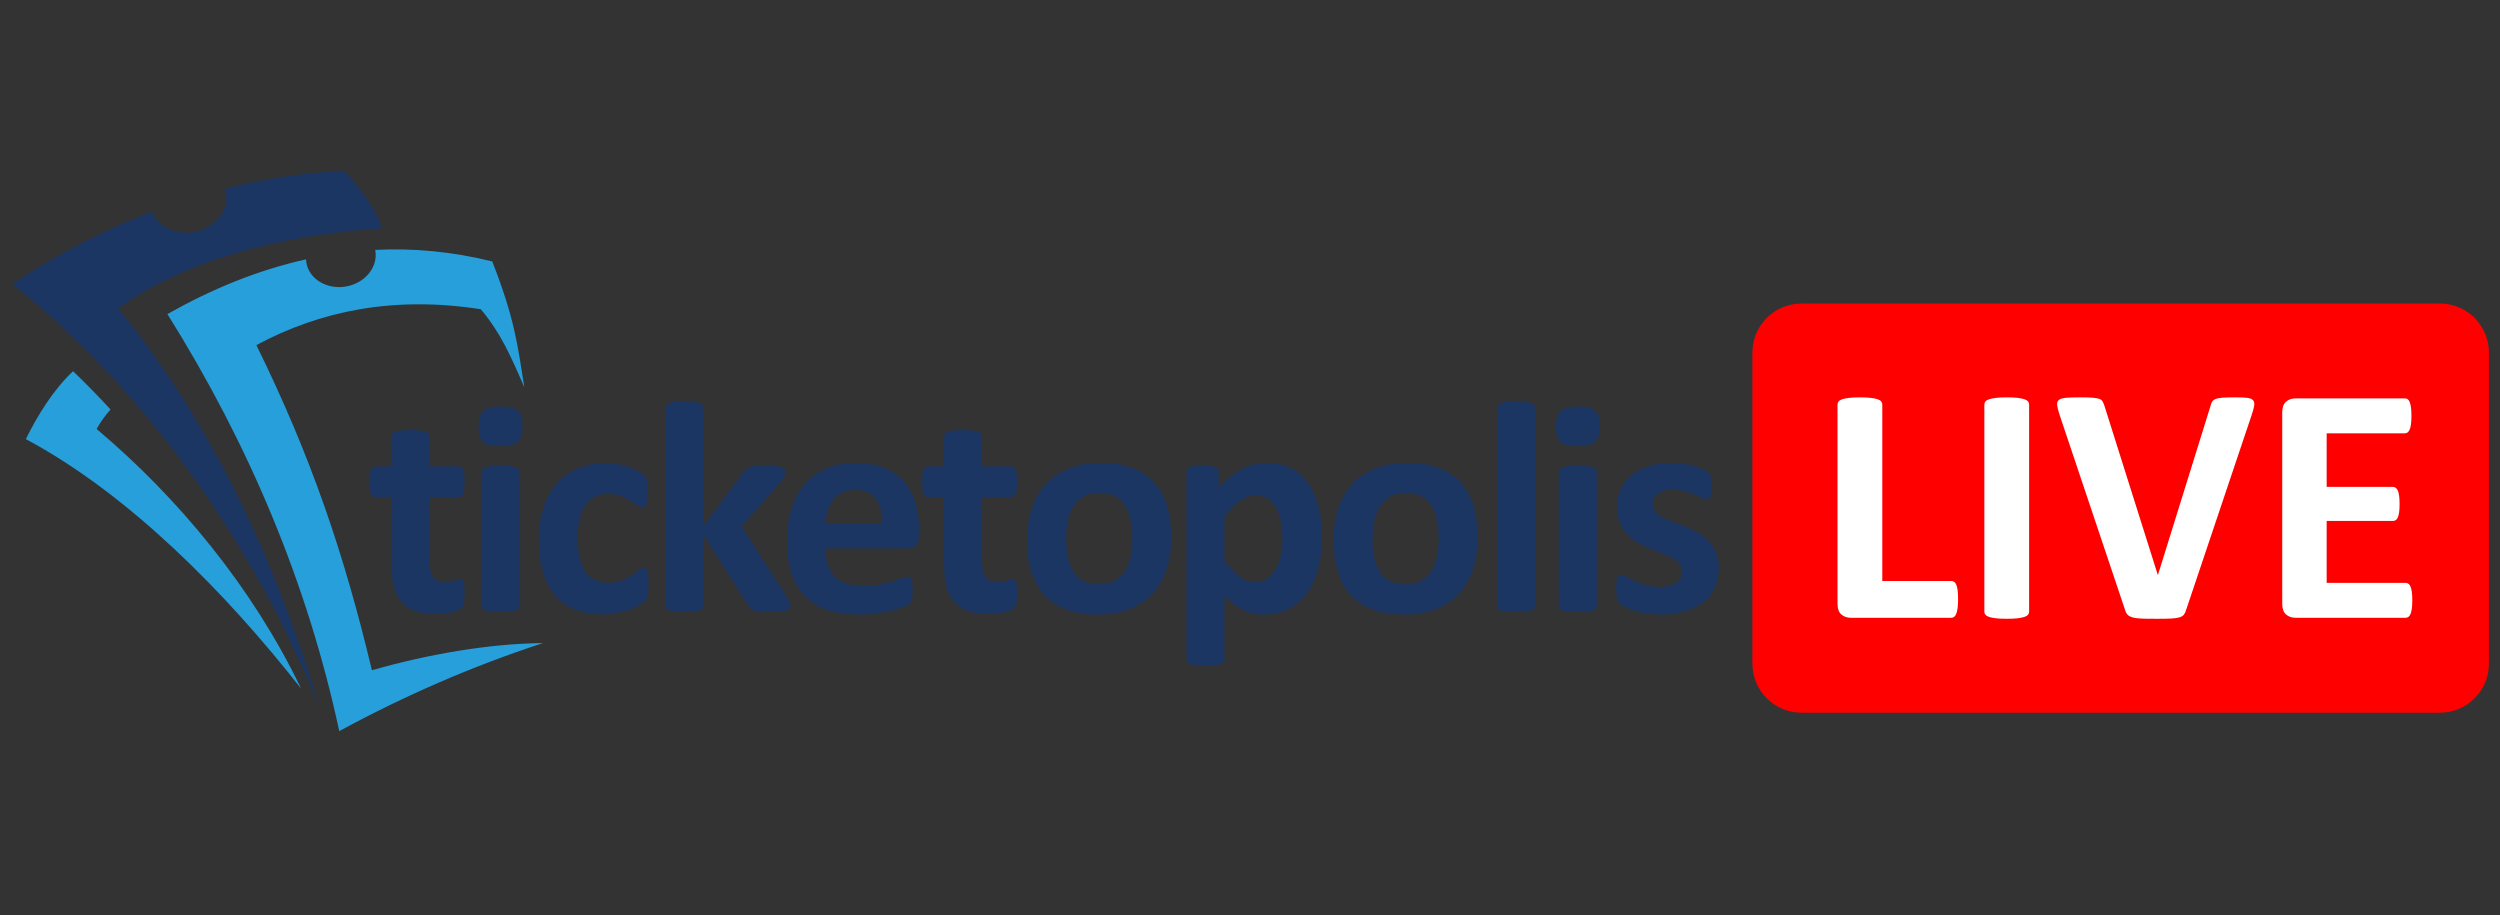
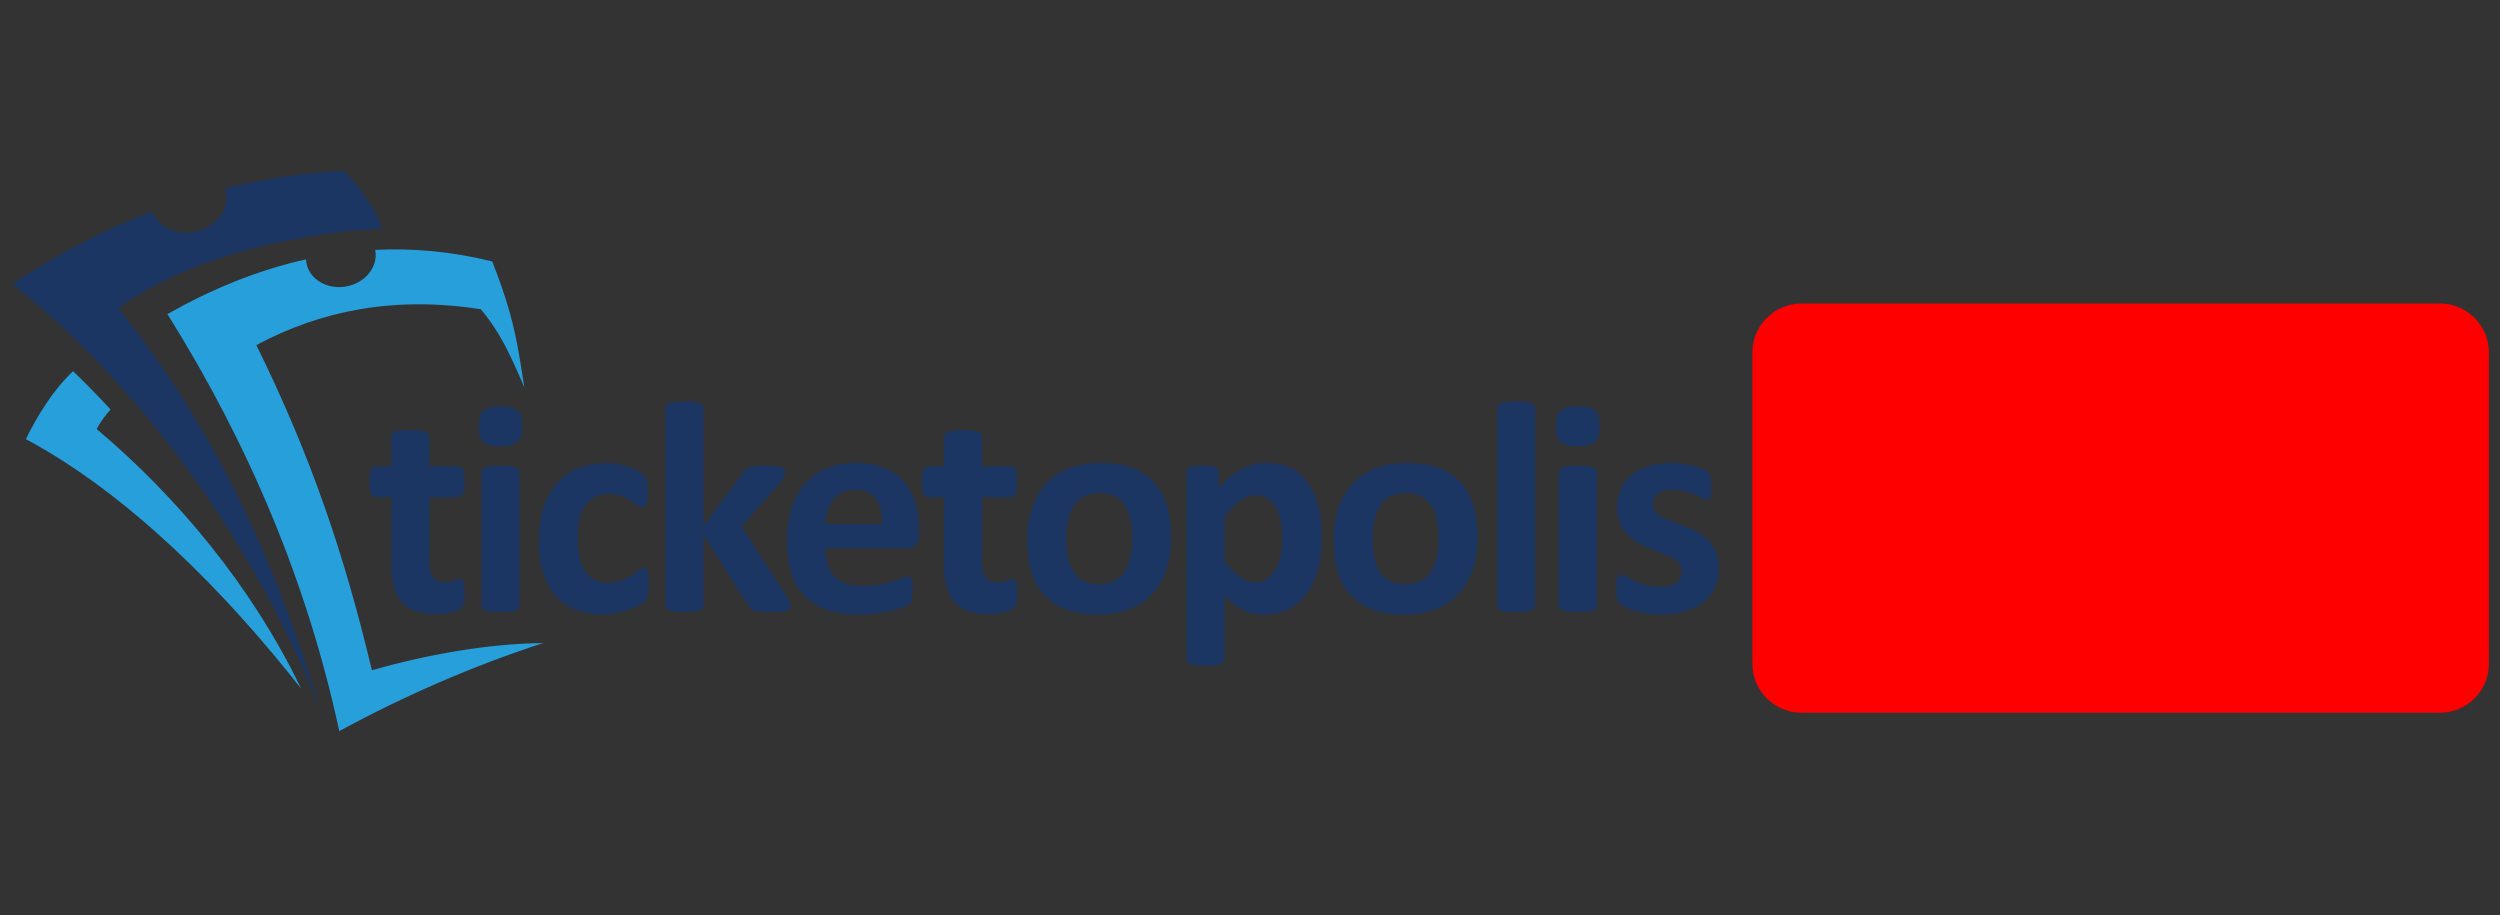
<svg xmlns="http://www.w3.org/2000/svg" version="1.1" id="Layer_1" x="0px" y="0px" width="612px" height="224px" viewBox="0 0 612 224" enable-background="new 0 0 612 224" xml:space="preserve">
  <rect x="0" y="0" width="612" height="224" fill="#333333" stroke="none" />
  <g id="Layer_1_1_">
</g>
  <g>
    <g>
      <g id="Layer_2">
        <path fill="#1C3664" d="M113.729,145.104c0,1.083-0.063,1.902-0.202,2.48s-0.315,0.982-0.541,1.221     c-0.213,0.239-0.541,0.442-0.969,0.631c-0.428,0.175-0.933,0.34-1.511,0.478c-0.58,0.14-1.208,0.239-1.889,0.315     c-0.667,0.074-1.36,0.113-2.04,0.113c-1.851,0-3.451-0.24-4.797-0.705c-1.36-0.467-2.467-1.184-3.361-2.154     c-0.882-0.982-1.537-2.202-1.951-3.677c-0.416-1.472-0.63-3.224-0.63-5.237V121.71h-3.941c-0.465,0-0.831-0.29-1.069-0.868     c-0.251-0.58-0.378-1.536-0.378-2.896c0-0.706,0.039-1.311,0.101-1.802c0.063-0.491,0.152-0.882,0.278-1.171     c0.113-0.277,0.276-0.479,0.453-0.605c0.188-0.126,0.403-0.188,0.656-0.188h3.902v-7.339c0-0.24,0.063-0.467,0.202-0.655     c0.139-0.201,0.39-0.366,0.743-0.503c0.353-0.138,0.832-0.227,1.436-0.289c0.604-0.064,1.347-0.102,2.229-0.102     c0.919,0,1.674,0.038,2.279,0.102c0.592,0.062,1.07,0.15,1.41,0.289c0.354,0.138,0.592,0.302,0.744,0.503     c0.151,0.188,0.215,0.415,0.215,0.655v7.341h7.163c0.24,0,0.454,0.063,0.643,0.188c0.188,0.126,0.34,0.327,0.466,0.605     c0.113,0.288,0.214,0.68,0.276,1.171c0.064,0.489,0.088,1.095,0.088,1.801c0,1.36-0.126,2.315-0.364,2.896     c-0.252,0.579-0.605,0.868-1.071,0.868h-7.201v15.462c0,1.789,0.288,3.136,0.856,4.029c0.565,0.907,1.574,1.349,3.021,1.349     c0.49,0,0.931-0.039,1.334-0.126c0.39-0.089,0.743-0.177,1.045-0.291c0.303-0.113,0.566-0.215,0.781-0.302     c0.2-0.088,0.389-0.126,0.566-0.126c0.15,0,0.289,0.038,0.429,0.126c0.126,0.089,0.24,0.266,0.314,0.518     c0.063,0.263,0.14,0.616,0.202,1.058C113.704,143.846,113.729,144.412,113.729,145.104L113.729,145.104z M127.17,148.34     c0,0.252-0.063,0.466-0.214,0.656c-0.15,0.176-0.402,0.34-0.755,0.452c-0.365,0.126-0.832,0.216-1.423,0.278     c-0.592,0.063-1.335,0.1-2.254,0.1c-0.907,0-1.663-0.036-2.242-0.1c-0.592-0.063-1.07-0.152-1.423-0.278     c-0.365-0.112-0.617-0.275-0.755-0.452c-0.151-0.189-0.228-0.404-0.228-0.656v-32.824c0-0.251,0.075-0.465,0.228-0.642     c0.138-0.189,0.39-0.354,0.755-0.479c0.353-0.138,0.831-0.239,1.423-0.314c0.579-0.075,1.334-0.113,2.242-0.113     c0.918,0,1.662,0.038,2.254,0.113c0.591,0.075,1.058,0.177,1.423,0.314c0.353,0.126,0.604,0.29,0.755,0.479     c0.152,0.177,0.214,0.39,0.214,0.642V148.34L127.17,148.34z M127.875,104.297c0,1.876-0.377,3.161-1.146,3.877     c-0.754,0.719-2.177,1.071-4.242,1.071c-2.091,0-3.488-0.34-4.219-1.032c-0.729-0.694-1.094-1.926-1.094-3.727     c0-1.865,0.377-3.161,1.133-3.892c0.743-0.73,2.166-1.095,4.255-1.095c2.065,0,3.476,0.353,4.207,1.058     C127.511,101.263,127.875,102.509,127.875,104.297L127.875,104.297z M158.781,143.103c0,0.642-0.025,1.185-0.063,1.612     c-0.037,0.428-0.087,0.793-0.138,1.082c-0.063,0.302-0.139,0.542-0.227,0.718c-0.088,0.188-0.277,0.429-0.567,0.705     c-0.302,0.276-0.806,0.63-1.523,1.033c-0.705,0.403-1.523,0.768-2.431,1.082c-0.906,0.329-1.901,0.579-2.971,0.781     c-1.069,0.2-2.165,0.288-3.299,0.288c-2.53,0-4.771-0.39-6.736-1.171c-1.951-0.793-3.587-1.95-4.923-3.485     c-1.322-1.537-2.33-3.413-2.997-5.63c-0.68-2.215-1.02-4.746-1.02-7.592c0-3.3,0.416-6.144,1.235-8.55     c0.831-2.391,1.977-4.382,3.45-5.955c1.473-1.574,3.222-2.745,5.238-3.501c2.014-0.768,4.229-1.145,6.635-1.145     c0.994,0,1.952,0.088,2.895,0.264c0.958,0.164,1.839,0.402,2.658,0.692c0.831,0.302,1.561,0.629,2.215,0.994     c0.655,0.378,1.108,0.692,1.385,0.957c0.265,0.277,0.467,0.503,0.566,0.692c0.114,0.177,0.202,0.415,0.265,0.718     c0.062,0.291,0.113,0.656,0.151,1.084c0.037,0.428,0.051,0.956,0.051,1.573c0,1.422-0.126,2.431-0.366,3.009     c-0.252,0.567-0.567,0.857-0.957,0.857c-0.429,0-0.869-0.165-1.334-0.516c-0.465-0.342-1.019-0.717-1.663-1.135     c-0.642-0.427-1.397-0.806-2.278-1.146c-0.895-0.354-1.952-0.516-3.173-0.516c-2.418,0-4.255,0.919-5.54,2.782     c-1.272,1.852-1.915,4.583-1.915,8.172c0,1.763,0.152,3.324,0.48,4.684c0.314,1.346,0.792,2.479,1.421,3.387     c0.617,0.919,1.41,1.6,2.354,2.052c0.944,0.455,2.052,0.682,3.299,0.682c1.286,0,2.379-0.19,3.311-0.566     c0.921-0.379,1.727-0.805,2.405-1.272c0.693-0.467,1.271-0.894,1.738-1.272c0.465-0.39,0.87-0.578,1.183-0.578     c0.227,0,0.402,0.063,0.555,0.188c0.151,0.127,0.265,0.354,0.353,0.68c0.088,0.329,0.152,0.757,0.201,1.272     C158.756,141.629,158.781,142.298,158.781,143.103L158.781,143.103z M193.515,148.378c0,0.252-0.075,0.467-0.201,0.654     c-0.138,0.178-0.39,0.328-0.743,0.442c-0.352,0.112-0.845,0.189-1.46,0.25c-0.604,0.064-1.411,0.102-2.392,0.102     c-1.007,0-1.826-0.026-2.456-0.076c-0.63-0.049-1.146-0.137-1.549-0.238c-0.403-0.114-0.718-0.264-0.945-0.467     c-0.213-0.2-0.415-0.453-0.578-0.768l-10.967-17.338v17.4c0,0.252-0.063,0.465-0.215,0.656c-0.15,0.175-0.402,0.339-0.754,0.452     c-0.366,0.126-0.832,0.216-1.424,0.276c-0.591,0.064-1.334,0.102-2.253,0.102c-0.906,0-1.663-0.037-2.242-0.102     c-0.591-0.061-1.07-0.15-1.422-0.276c-0.366-0.113-0.618-0.276-0.756-0.452c-0.151-0.19-0.227-0.404-0.227-0.656V99.841     c0-0.253,0.075-0.466,0.227-0.668c0.138-0.202,0.39-0.364,0.756-0.492c0.353-0.138,0.831-0.239,1.422-0.314     c0.579-0.075,1.335-0.113,2.242-0.113c0.919,0,1.663,0.037,2.253,0.113c0.592,0.075,1.058,0.176,1.424,0.314     c0.353,0.127,0.604,0.29,0.754,0.492c0.152,0.202,0.215,0.415,0.215,0.668v28.884l9.745-13.096     c0.189-0.303,0.416-0.554,0.667-0.78c0.239-0.215,0.567-0.391,0.969-0.517c0.403-0.125,0.919-0.214,1.511-0.277     c0.604-0.062,1.373-0.088,2.304-0.088c0.918,0,1.688,0.026,2.317,0.088c0.618,0.063,1.121,0.152,1.511,0.277     c0.377,0.126,0.643,0.277,0.794,0.467c0.138,0.176,0.214,0.414,0.214,0.679c0,0.365-0.088,0.769-0.277,1.184     c-0.175,0.415-0.454,0.855-0.831,1.323l-9.619,10.915l11.13,17.237c0.302,0.492,0.517,0.906,0.655,1.271     C193.439,147.762,193.515,148.089,193.515,148.378L193.515,148.378z M224.963,130.939v-1.485c0-2.305-0.291-4.444-0.881-6.409     c-0.592-1.978-1.512-3.677-2.771-5.111c-1.246-1.436-2.857-2.568-4.809-3.374c-1.953-0.819-4.307-1.222-7.064-1.222     c-2.606,0-4.948,0.429-7.025,1.296c-2.077,0.857-3.841,2.104-5.301,3.74c-1.447,1.636-2.556,3.625-3.312,5.98     c-0.768,2.342-1.146,4.986-1.146,7.906c0,3.072,0.365,5.754,1.083,8.046c0.73,2.28,1.825,4.181,3.299,5.679     c1.485,1.498,3.324,2.619,5.515,3.35c2.203,0.743,4.772,1.108,7.692,1.108c1.625,0,3.148-0.101,4.583-0.314     c1.423-0.201,2.683-0.453,3.79-0.731c1.109-0.288,2.015-0.578,2.732-0.868c0.719-0.29,1.147-0.528,1.31-0.705     c0.164-0.163,0.291-0.341,0.39-0.527c0.101-0.19,0.177-0.416,0.215-0.682c0.051-0.276,0.087-0.604,0.113-0.981     c0.025-0.377,0.039-0.842,0.039-1.386c0-0.615-0.014-1.119-0.051-1.523c-0.039-0.415-0.113-0.73-0.202-0.943     c-0.1-0.228-0.226-0.378-0.377-0.466c-0.138-0.089-0.328-0.127-0.555-0.127c-0.366,0-0.843,0.113-1.435,0.353     c-0.592,0.227-1.334,0.491-2.228,0.768c-0.895,0.29-1.964,0.541-3.198,0.781c-1.222,0.227-2.645,0.353-4.269,0.353     c-1.599,0-2.972-0.214-4.117-0.63c-1.145-0.415-2.078-1.031-2.808-1.826c-0.717-0.805-1.247-1.775-1.587-2.921     c-0.327-1.133-0.491-2.405-0.491-3.814h20.032c0.88,0,1.574-0.264,2.078-0.806C224.71,132.904,224.963,132.061,224.963,130.939     L224.963,130.939z M215.961,128.283h-13.864c0.051-1.157,0.227-2.254,0.529-3.273c0.314-1.02,0.756-1.902,1.335-2.657     c0.579-0.743,1.295-1.347,2.177-1.788c0.869-0.439,1.89-0.654,3.071-0.654c2.343,0,4.067,0.741,5.189,2.229     C215.519,123.626,216.036,125.677,215.961,128.283L215.961,128.283z M249.005,145.104c0,1.083-0.063,1.902-0.202,2.48     c-0.138,0.578-0.314,0.982-0.541,1.221c-0.213,0.239-0.541,0.442-0.969,0.631c-0.427,0.175-0.931,0.34-1.51,0.478     c-0.58,0.14-1.209,0.239-1.89,0.315c-0.667,0.074-1.36,0.113-2.039,0.113c-1.851,0-3.451-0.24-4.798-0.705     c-1.36-0.467-2.467-1.184-3.362-2.154c-0.881-0.982-1.535-2.202-1.951-3.677c-0.416-1.472-0.631-3.224-0.631-5.237V121.71h-3.939     c-0.467,0-0.832-0.29-1.071-0.868c-0.25-0.58-0.378-1.536-0.378-2.896c0-0.706,0.04-1.311,0.101-1.802     c0.064-0.491,0.152-0.882,0.276-1.171c0.114-0.277,0.278-0.479,0.454-0.605c0.188-0.126,0.402-0.188,0.654-0.188h3.903v-7.339     c0-0.24,0.063-0.467,0.202-0.655c0.138-0.201,0.39-0.366,0.742-0.503c0.353-0.138,0.832-0.227,1.437-0.289     c0.604-0.064,1.347-0.102,2.229-0.102c0.919,0,1.674,0.038,2.278,0.102c0.592,0.062,1.07,0.15,1.411,0.289     c0.353,0.138,0.592,0.302,0.744,0.503c0.15,0.188,0.213,0.415,0.213,0.655v7.341h7.164c0.24,0,0.454,0.063,0.644,0.188     c0.188,0.126,0.339,0.327,0.465,0.605c0.113,0.288,0.214,0.68,0.276,1.171c0.063,0.489,0.087,1.095,0.087,1.801     c0,1.36-0.125,2.315-0.364,2.896c-0.251,0.579-0.605,0.868-1.071,0.868h-7.202v15.462c0,1.789,0.291,3.136,0.857,4.029     c0.565,0.907,1.573,1.349,3.022,1.349c0.491,0,0.931-0.039,1.334-0.126c0.389-0.089,0.742-0.177,1.044-0.291     c0.303-0.113,0.568-0.215,0.781-0.302c0.203-0.088,0.391-0.126,0.566-0.126c0.152,0,0.29,0.038,0.429,0.126     c0.126,0.089,0.239,0.266,0.313,0.518c0.064,0.263,0.141,0.616,0.203,1.058C248.98,143.846,249.005,144.412,249.005,145.104     L249.005,145.104z M286.72,131.558c0,2.807-0.371,5.365-1.108,7.68c-0.735,2.306-1.868,4.304-3.361,5.968     c-1.503,1.672-3.374,2.972-5.64,3.878s-4.912,1.36-7.933,1.36c-2.921,0-5.469-0.397-7.631-1.208     c-2.167-0.812-3.966-2.004-5.387-3.552c-1.423-1.548-2.479-3.45-3.175-5.715c-0.689-2.254-1.033-4.836-1.033-7.743     c0-2.81,0.372-5.368,1.122-7.692c0.747-2.32,1.874-4.311,3.374-5.971c1.506-1.664,3.377-2.939,5.628-3.853     c2.257-0.912,4.885-1.372,7.919-1.372c2.947,0,5.505,0.397,7.668,1.196c2.168,0.8,3.951,1.979,5.365,3.525     c1.418,1.551,2.477,3.461,3.161,5.716C286.375,126.039,286.72,128.636,286.72,131.558L286.72,131.558z M277.164,131.935     c0-1.624-0.133-3.122-0.39-4.482c-0.259-1.371-0.694-2.556-1.31-3.563c-0.617-1.006-1.438-1.796-2.455-2.354     c-1.022-0.561-2.305-0.856-3.854-0.856c-1.371,0-2.581,0.252-3.613,0.755c-1.033,0.504-1.877,1.247-2.543,2.216     c-0.667,0.97-1.166,2.141-1.499,3.501c-0.334,1.371-0.491,2.922-0.491,4.672c0,1.624,0.13,3.109,0.403,4.482     c0.267,1.359,0.702,2.545,1.309,3.563c0.601,1.009,1.424,1.789,2.456,2.343c1.032,0.555,2.304,0.83,3.827,0.83     c1.41,0,2.62-0.263,3.664-0.767c1.034-0.502,1.88-1.232,2.543-2.192c0.659-0.952,1.151-2.113,1.473-3.488     C277.004,135.234,277.164,133.672,277.164,131.935L277.164,131.935z M323.6,131.417c0,2.922-0.316,5.566-0.946,7.907     c-0.63,2.356-1.537,4.345-2.745,5.995c-1.211,1.648-2.708,2.92-4.495,3.803c-1.802,0.881-3.853,1.321-6.17,1.321     c-0.957,0-1.839-0.087-2.632-0.276c-0.806-0.178-1.574-0.466-2.329-0.845c-0.744-0.377-1.486-0.856-2.23-1.423     c-0.742-0.566-1.498-1.221-2.292-1.989v15.486c0,0.252-0.062,0.479-0.213,0.668c-0.151,0.201-0.403,0.364-0.755,0.504     c-0.367,0.138-0.833,0.238-1.423,0.314c-0.591,0.075-1.334,0.101-2.254,0.101c-0.906,0-1.662-0.025-2.241-0.101     c-0.591-0.075-1.07-0.176-1.422-0.314c-0.366-0.14-0.618-0.303-0.757-0.504c-0.15-0.188-0.226-0.415-0.226-0.668V115.44     c0-0.24,0.063-0.465,0.188-0.642c0.126-0.189,0.34-0.341,0.643-0.467c0.302-0.125,0.718-0.214,1.221-0.277     c0.504-0.062,1.134-0.088,1.902-0.088c0.729,0,1.36,0.026,1.862,0.088c0.503,0.063,0.905,0.152,1.209,0.277     c0.315,0.126,0.529,0.277,0.655,0.467c0.114,0.176,0.177,0.401,0.177,0.642v3.879c0.958-0.983,1.902-1.853,2.82-2.606     c0.932-0.744,1.865-1.373,2.821-1.877c0.969-0.503,1.951-0.882,2.971-1.134c1.019-0.237,2.115-0.363,3.274-0.363     c2.404,0,4.457,0.479,6.156,1.421c1.701,0.945,3.073,2.241,4.143,3.892c1.07,1.648,1.851,3.564,2.343,5.755     C323.346,126.597,323.6,128.924,323.6,131.417L323.6,131.417z M313.927,132.073c0-1.398-0.101-2.745-0.302-4.029     c-0.215-1.297-0.566-2.443-1.071-3.45c-0.502-1.008-1.169-1.813-2.002-2.418c-0.817-0.603-1.85-0.905-3.071-0.905     c-0.617,0-1.221,0.09-1.825,0.276c-0.604,0.188-1.222,0.491-1.851,0.907c-0.63,0.415-1.272,0.956-1.938,1.624     c-0.654,0.654-1.36,1.486-2.104,2.467v10.842c1.311,1.649,2.558,2.92,3.728,3.814c1.183,0.906,2.418,1.347,3.69,1.347     c1.207,0,2.239-0.302,3.084-0.919c0.843-0.617,1.534-1.422,2.078-2.418c0.54-0.993,0.942-2.114,1.208-3.374     C313.801,134.59,313.927,133.333,313.927,132.073L313.927,132.073z M361.729,131.558c0,2.807-0.376,5.363-1.107,7.68     c-0.742,2.304-1.862,4.306-3.362,5.968c-1.498,1.676-3.373,2.972-5.639,3.878c-2.268,0.906-4.911,1.36-7.932,1.36     c-2.924,0-5.466-0.402-7.631-1.208c-2.167-0.818-3.967-2.004-5.39-3.552c-1.422-1.548-2.479-3.449-3.173-5.715     c-0.692-2.254-1.032-4.836-1.032-7.743c0-2.81,0.378-5.364,1.12-7.692c0.757-2.318,1.877-4.308,3.376-5.971     c1.508-1.66,3.371-2.945,5.627-3.853c2.254-0.918,4.885-1.372,7.92-1.372c2.945,0,5.5,0.402,7.666,1.196     c2.167,0.806,3.954,1.976,5.365,3.525c1.423,1.549,2.468,3.463,3.159,5.716C361.379,126.041,361.729,128.636,361.729,131.558     L361.729,131.558z M352.173,131.935c0-1.624-0.126-3.122-0.39-4.482c-0.252-1.374-0.691-2.556-1.311-3.563     c-0.616-1.007-1.434-1.8-2.454-2.354c-1.019-0.566-2.304-0.856-3.853-0.856c-1.372,0-2.58,0.252-3.612,0.755     c-1.033,0.506-1.877,1.247-2.545,2.216c-0.666,0.971-1.159,2.144-1.498,3.501c-0.328,1.374-0.492,2.922-0.492,4.672     c0,1.624,0.127,3.109,0.402,4.482c0.268,1.36,0.707,2.544,1.312,3.563c0.604,1.008,1.424,1.789,2.456,2.343     c1.032,0.555,2.304,0.83,3.827,0.83c1.41,0,2.618-0.264,3.662-0.767c1.034-0.504,1.877-1.234,2.542-2.192     c0.656-0.957,1.147-2.115,1.475-3.488C352.01,135.232,352.173,133.672,352.173,131.935L352.173,131.935z M375.803,148.34     c0,0.252-0.063,0.466-0.215,0.656c-0.15,0.176-0.402,0.34-0.756,0.452c-0.365,0.126-0.831,0.216-1.423,0.278     c-0.591,0.063-1.335,0.1-2.253,0.1c-0.907,0-1.662-0.036-2.243-0.1c-0.591-0.063-1.068-0.152-1.422-0.278     c-0.365-0.112-0.616-0.275-0.756-0.452c-0.15-0.189-0.227-0.404-0.227-0.656V99.841c0-0.253,0.076-0.466,0.227-0.668     c0.139-0.202,0.391-0.364,0.756-0.492c0.354-0.138,0.831-0.239,1.422-0.314c0.581-0.075,1.336-0.113,2.243-0.113     c0.918,0,1.662,0.037,2.253,0.113c0.592,0.075,1.058,0.176,1.423,0.314c0.354,0.127,0.605,0.29,0.756,0.492     c0.151,0.202,0.215,0.415,0.215,0.668V148.34L375.803,148.34z M390.9,148.34c0,0.252-0.06,0.471-0.214,0.656     c-0.148,0.178-0.405,0.336-0.758,0.452c-0.366,0.122-0.832,0.216-1.422,0.278c-0.591,0.063-1.335,0.1-2.253,0.1     c-0.906,0-1.662-0.038-2.242-0.1c-0.59-0.064-1.069-0.158-1.423-0.278c-0.363-0.119-0.617-0.277-0.756-0.452     c-0.149-0.189-0.226-0.404-0.226-0.656v-32.824c0-0.251,0.083-0.46,0.226-0.642c0.146-0.183,0.394-0.346,0.756-0.479     c0.355-0.13,0.833-0.239,1.423-0.314c0.58-0.073,1.334-0.113,2.242-0.113c0.918,0,1.662,0.038,2.253,0.113     s1.056,0.181,1.422,0.314c0.354,0.129,0.603,0.293,0.758,0.479c0.146,0.179,0.214,0.392,0.214,0.642V148.34L390.9,148.34z      M391.604,104.297c0,1.876-0.381,3.157-1.146,3.877c-0.758,0.716-2.177,1.071-4.244,1.071c-2.089,0-3.487-0.34-4.217-1.032     c-0.73-0.692-1.096-1.926-1.096-3.727c0-1.865,0.381-3.158,1.134-3.892c0.744-0.727,2.165-1.095,4.254-1.095     c2.066,0,3.474,0.356,4.206,1.058C391.236,101.266,391.604,102.509,391.604,104.297L391.604,104.297z M420.772,139.049     c0,1.875-0.355,3.512-1.057,4.947c-0.694,1.421-1.685,2.624-2.96,3.577c-1.281,0.959-2.796,1.673-4.546,2.151     c-1.735,0.478-3.638,0.719-5.677,0.719c-1.235,0-2.404-0.095-3.525-0.276c-1.119-0.183-2.118-0.412-2.997-0.692     c-0.896-0.286-1.626-0.574-2.216-0.87c-0.593-0.297-1.026-0.573-1.297-0.831c-0.271-0.257-0.484-0.666-0.63-1.221     c-0.146-0.554-0.215-1.373-0.215-2.455c0-0.705,0.026-1.285,0.075-1.713c0.05-0.429,0.119-0.771,0.214-1.032     c0.094-0.255,0.23-0.427,0.379-0.516c0.14-0.085,0.327-0.126,0.556-0.126c0.264,0,0.663,0.156,1.194,0.466     c0.525,0.306,1.186,0.64,1.977,1.006c0.782,0.363,1.701,0.714,2.745,1.033c1.046,0.321,2.229,0.478,3.551,0.478     c0.845,0,1.589-0.08,2.24-0.251c0.646-0.169,1.206-0.424,1.687-0.744c0.485-0.321,0.849-0.716,1.097-1.221     c0.241-0.488,0.365-1.058,0.365-1.688c0-0.741-0.228-1.373-0.68-1.901c-0.453-0.527-1.059-0.992-1.813-1.385     c-0.744-0.387-1.587-0.766-2.543-1.107c-0.943-0.337-1.914-0.732-2.907-1.147c-0.996-0.414-1.969-0.891-2.923-1.435     c-0.944-0.537-1.792-1.202-2.544-1.989c-0.748-0.786-1.347-1.737-1.799-2.845c-0.454-1.108-0.681-2.431-0.681-3.979     c0-1.573,0.306-3.021,0.921-4.33c0.618-1.32,1.498-2.444,2.655-3.388c1.145-0.931,2.558-1.649,4.218-2.165     c1.662-0.516,3.525-0.781,5.592-0.781c1.032,0,2.039,0.082,3.01,0.228c0.966,0.142,1.848,0.335,2.63,0.554     c0.791,0.222,1.446,0.458,1.99,0.717c0.538,0.256,0.937,0.473,1.171,0.656c0.232,0.181,0.394,0.375,0.491,0.553     c0.103,0.186,0.178,0.415,0.229,0.669c0.05,0.262,0.088,0.578,0.126,0.956c0.036,0.39,0.061,0.854,0.061,1.421     c0,0.669-0.024,1.21-0.061,1.625c-0.04,0.416-0.111,0.755-0.19,0.995c-0.082,0.249-0.201,0.418-0.339,0.505     c-0.15,0.089-0.33,0.126-0.517,0.126c-0.227,0-0.563-0.136-1.034-0.391c-0.474-0.26-1.056-0.531-1.762-0.83     c-0.692-0.293-1.509-0.572-2.431-0.832c-0.917-0.257-1.977-0.378-3.147-0.378c-0.844,0-1.561,0.075-2.179,0.252     c-0.617,0.177-1.114,0.422-1.512,0.744c-0.396,0.32-0.697,0.69-0.892,1.119c-0.196,0.425-0.291,0.894-0.291,1.385     c0,0.756,0.23,1.396,0.706,1.916c0.468,0.51,1.066,0.973,1.838,1.371c0.763,0.395,1.623,0.759,2.605,1.108     c0.969,0.344,1.952,0.718,2.948,1.119c0.992,0.403,1.978,0.883,2.945,1.424c0.968,0.542,1.838,1.198,2.605,1.99     c0.756,0.779,1.375,1.725,1.838,2.819C420.533,136.251,420.772,137.55,420.772,139.049z" />
      </g>
      <g id="Layer_3">
        <path fill="#269FDA" d="M132.911,157.428c-17.324,5.66-33.921,12.89-49.857,21.548c-7.743-35.986-21.958-69.956-42.068-102.088     c10.679-6.059,22.021-10.746,33.917-13.399c0.014,0.285,0.043,0.57,0.096,0.856c0.731,4.034,5.101,6.62,9.76,5.776     c4.656-0.844,7.844-4.799,7.111-8.833l-0.022-0.115c9.284-0.463,18.849,0.386,28.658,2.833c5.498,14.065,6.15,20.174,7.854,30.78     c-3.22-7.356-5.727-13.24-10.663-19.087c-21.265-3.3-39.229,0.36-54.937,8.782c13.4,27.251,21.536,51.258,28.274,79.58     C104.86,160.15,119.682,157.552,132.911,157.428z" />
      </g>
      <g id="Layer_4">
        <path fill="#1C3664" d="M28.953,75.497c23.146,28.55,38.528,61.749,49.264,97.728C61.691,131.733,34.1,94.229,3,69.53     c10.992-7.272,22.376-13.225,34.189-17.74c1.437,3.635,5.758,5.815,10.33,4.986c5.112-0.925,8.609-5.267,7.805-9.695     c-0.058-0.319-0.14-0.63-0.238-0.932c9.419-2.353,19.106-3.824,29.072-4.352c2.989,2.768,8.57,10.416,9.292,14.085     C69.063,57.469,44.977,63.766,28.953,75.497z" />
      </g>
      <g id="Layer_5">
        <path fill="#269FDA" d="M27.064,100.244c-1.319,1.465-2.452,3.059-3.416,4.769c19.911,16.766,38.196,38.813,50.061,63.559     c-18.588-23.684-42.282-47.647-67.382-61.077c2.819-5.735,6.681-12.038,11.558-16.625     C21.055,93.909,24.113,97.034,27.064,100.244z" />
      </g>
    </g>
    <g>
      <path fill="#FF0000" d="M609.285,162.472c0,6.627-5.372,12-12,12H440.993c-6.627,0-12-5.373-12-12V86.31c0-6.627,5.373-12,12-12    h156.292c6.628,0,12,5.373,12,12V162.472z" />
      <g>
-         <path fill="#FFFFFF" d="M479.338,146.664c0,0.83-0.035,1.529-0.104,2.096c-0.07,0.568-0.174,1.039-0.313,1.412     s-0.311,0.643-0.518,0.809c-0.209,0.166-0.451,0.25-0.727,0.25h-24.611c-0.914,0-1.682-0.27-2.305-0.811     c-0.623-0.539-0.934-1.416-0.934-2.635V99.018c0-0.276,0.09-0.525,0.27-0.747c0.18-0.221,0.479-0.401,0.893-0.54     c0.416-0.138,0.975-0.249,1.682-0.332c0.705-0.083,1.582-0.125,2.635-0.125c1.08,0,1.965,0.042,2.656,0.125     s1.246,0.194,1.66,0.332c0.416,0.139,0.713,0.318,0.893,0.54c0.18,0.222,0.27,0.471,0.27,0.747v43.207h16.893     c0.275,0,0.518,0.076,0.727,0.227c0.207,0.152,0.379,0.402,0.518,0.748s0.242,0.803,0.313,1.369     C479.303,145.137,479.338,145.834,479.338,146.664z" />
-         <path fill="#FFFFFF" d="M496.729,149.736c0,0.277-0.092,0.525-0.271,0.746c-0.18,0.223-0.477,0.402-0.891,0.541     c-0.416,0.139-0.971,0.248-1.66,0.332c-0.693,0.082-1.578,0.123-2.656,0.123c-1.053,0-1.932-0.041-2.637-0.123     c-0.705-0.084-1.266-0.193-1.68-0.332c-0.416-0.139-0.713-0.318-0.893-0.541c-0.182-0.221-0.27-0.469-0.27-0.746V99.018     c0-0.276,0.088-0.525,0.27-0.747c0.18-0.221,0.482-0.401,0.912-0.54c0.43-0.138,0.988-0.249,1.682-0.332     c0.691-0.083,1.563-0.125,2.615-0.125c1.078,0,1.963,0.042,2.656,0.125c0.689,0.083,1.244,0.194,1.66,0.332     c0.414,0.139,0.711,0.318,0.891,0.54c0.18,0.222,0.271,0.471,0.271,0.747V149.736z" />
-         <path fill="#FFFFFF" d="M535.16,149.32c-0.139,0.471-0.318,0.852-0.539,1.143c-0.223,0.289-0.582,0.512-1.08,0.664     c-0.498,0.15-1.176,0.248-2.033,0.289c-0.857,0.043-1.979,0.063-3.361,0.063c-1.107,0-2.055-0.006-2.844-0.02     c-0.789-0.016-1.459-0.049-2.012-0.104c-0.555-0.057-1.004-0.139-1.35-0.25c-0.346-0.109-0.637-0.248-0.871-0.414     c-0.236-0.166-0.416-0.367-0.541-0.604c-0.123-0.234-0.242-0.531-0.352-0.891l-15.979-47.606     c-0.332-0.996-0.533-1.785-0.604-2.366c-0.068-0.581,0.07-1.017,0.416-1.307c0.346-0.291,0.934-0.47,1.764-0.54     c0.83-0.068,1.992-0.104,3.486-0.104c1.271,0,2.268,0.028,2.988,0.083c0.719,0.056,1.271,0.152,1.66,0.291     c0.387,0.139,0.656,0.346,0.809,0.623c0.152,0.277,0.297,0.623,0.438,1.038l13.072,41.422h0.043l12.824-41.214     c0.109-0.47,0.248-0.851,0.414-1.142c0.166-0.29,0.449-0.519,0.852-0.685c0.4-0.166,0.975-0.276,1.723-0.332     c0.746-0.055,1.77-0.083,3.07-0.083c1.273,0,2.262,0.042,2.969,0.125c0.705,0.083,1.189,0.284,1.451,0.602     c0.264,0.318,0.346,0.768,0.25,1.349c-0.098,0.581-0.311,1.356-0.643,2.324L535.16,149.32z" />
-         <path fill="#FFFFFF" d="M590.527,146.955c0,0.803-0.035,1.473-0.104,2.014c-0.07,0.539-0.174,0.975-0.313,1.307     s-0.311,0.574-0.518,0.727c-0.209,0.152-0.436,0.229-0.686,0.229h-26.977c-0.914,0-1.682-0.27-2.305-0.811     c-0.623-0.539-0.934-1.416-0.934-2.635v-46.816c0-1.217,0.311-2.096,0.934-2.635c0.623-0.54,1.391-0.81,2.305-0.81h26.811     c0.25,0,0.471,0.069,0.664,0.208c0.193,0.139,0.359,0.381,0.498,0.726c0.139,0.347,0.242,0.789,0.311,1.328     c0.07,0.54,0.105,1.225,0.105,2.055c0,0.775-0.035,1.432-0.105,1.972c-0.068,0.539-0.172,0.975-0.311,1.307     s-0.305,0.575-0.498,0.726c-0.193,0.153-0.414,0.229-0.664,0.229h-19.174v13.116h16.227c0.25,0,0.479,0.076,0.686,0.229     s0.379,0.387,0.52,0.705c0.137,0.318,0.24,0.746,0.311,1.287c0.068,0.539,0.104,1.196,0.104,1.971     c0,0.803-0.035,1.467-0.104,1.992c-0.07,0.525-0.174,0.947-0.311,1.266c-0.141,0.318-0.313,0.547-0.52,0.686     s-0.436,0.207-0.686,0.207h-16.227v15.148h19.34c0.25,0,0.477,0.076,0.686,0.229c0.207,0.152,0.379,0.395,0.518,0.727     s0.242,0.768,0.313,1.307C590.492,145.482,590.527,146.152,590.527,146.955z" />
-       </g>
+         </g>
    </g>
  </g>
</svg>